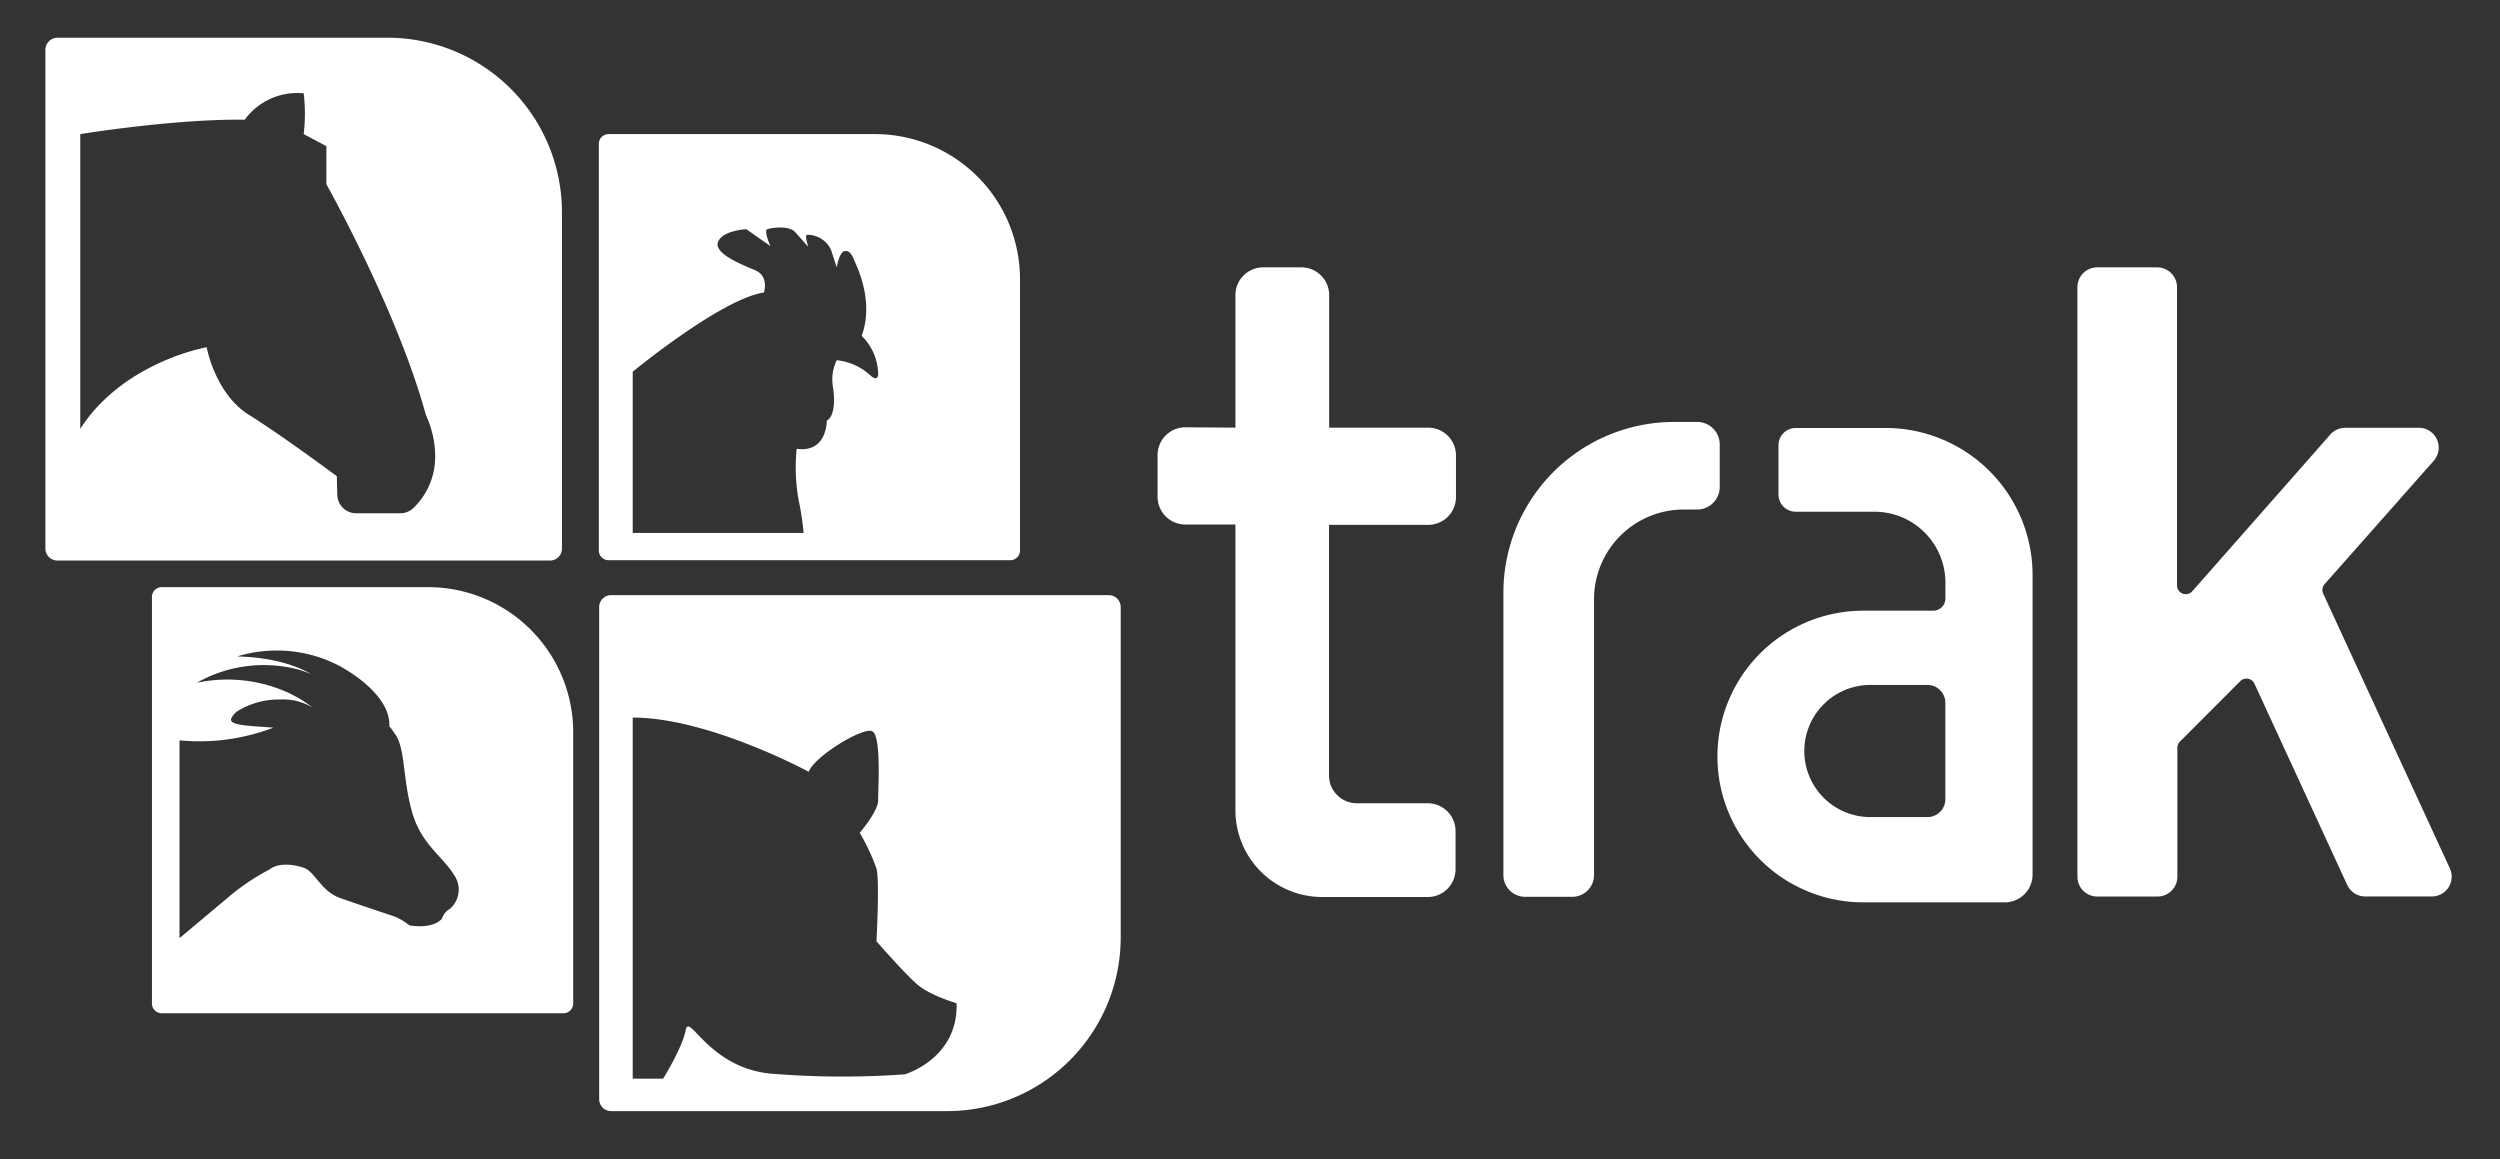
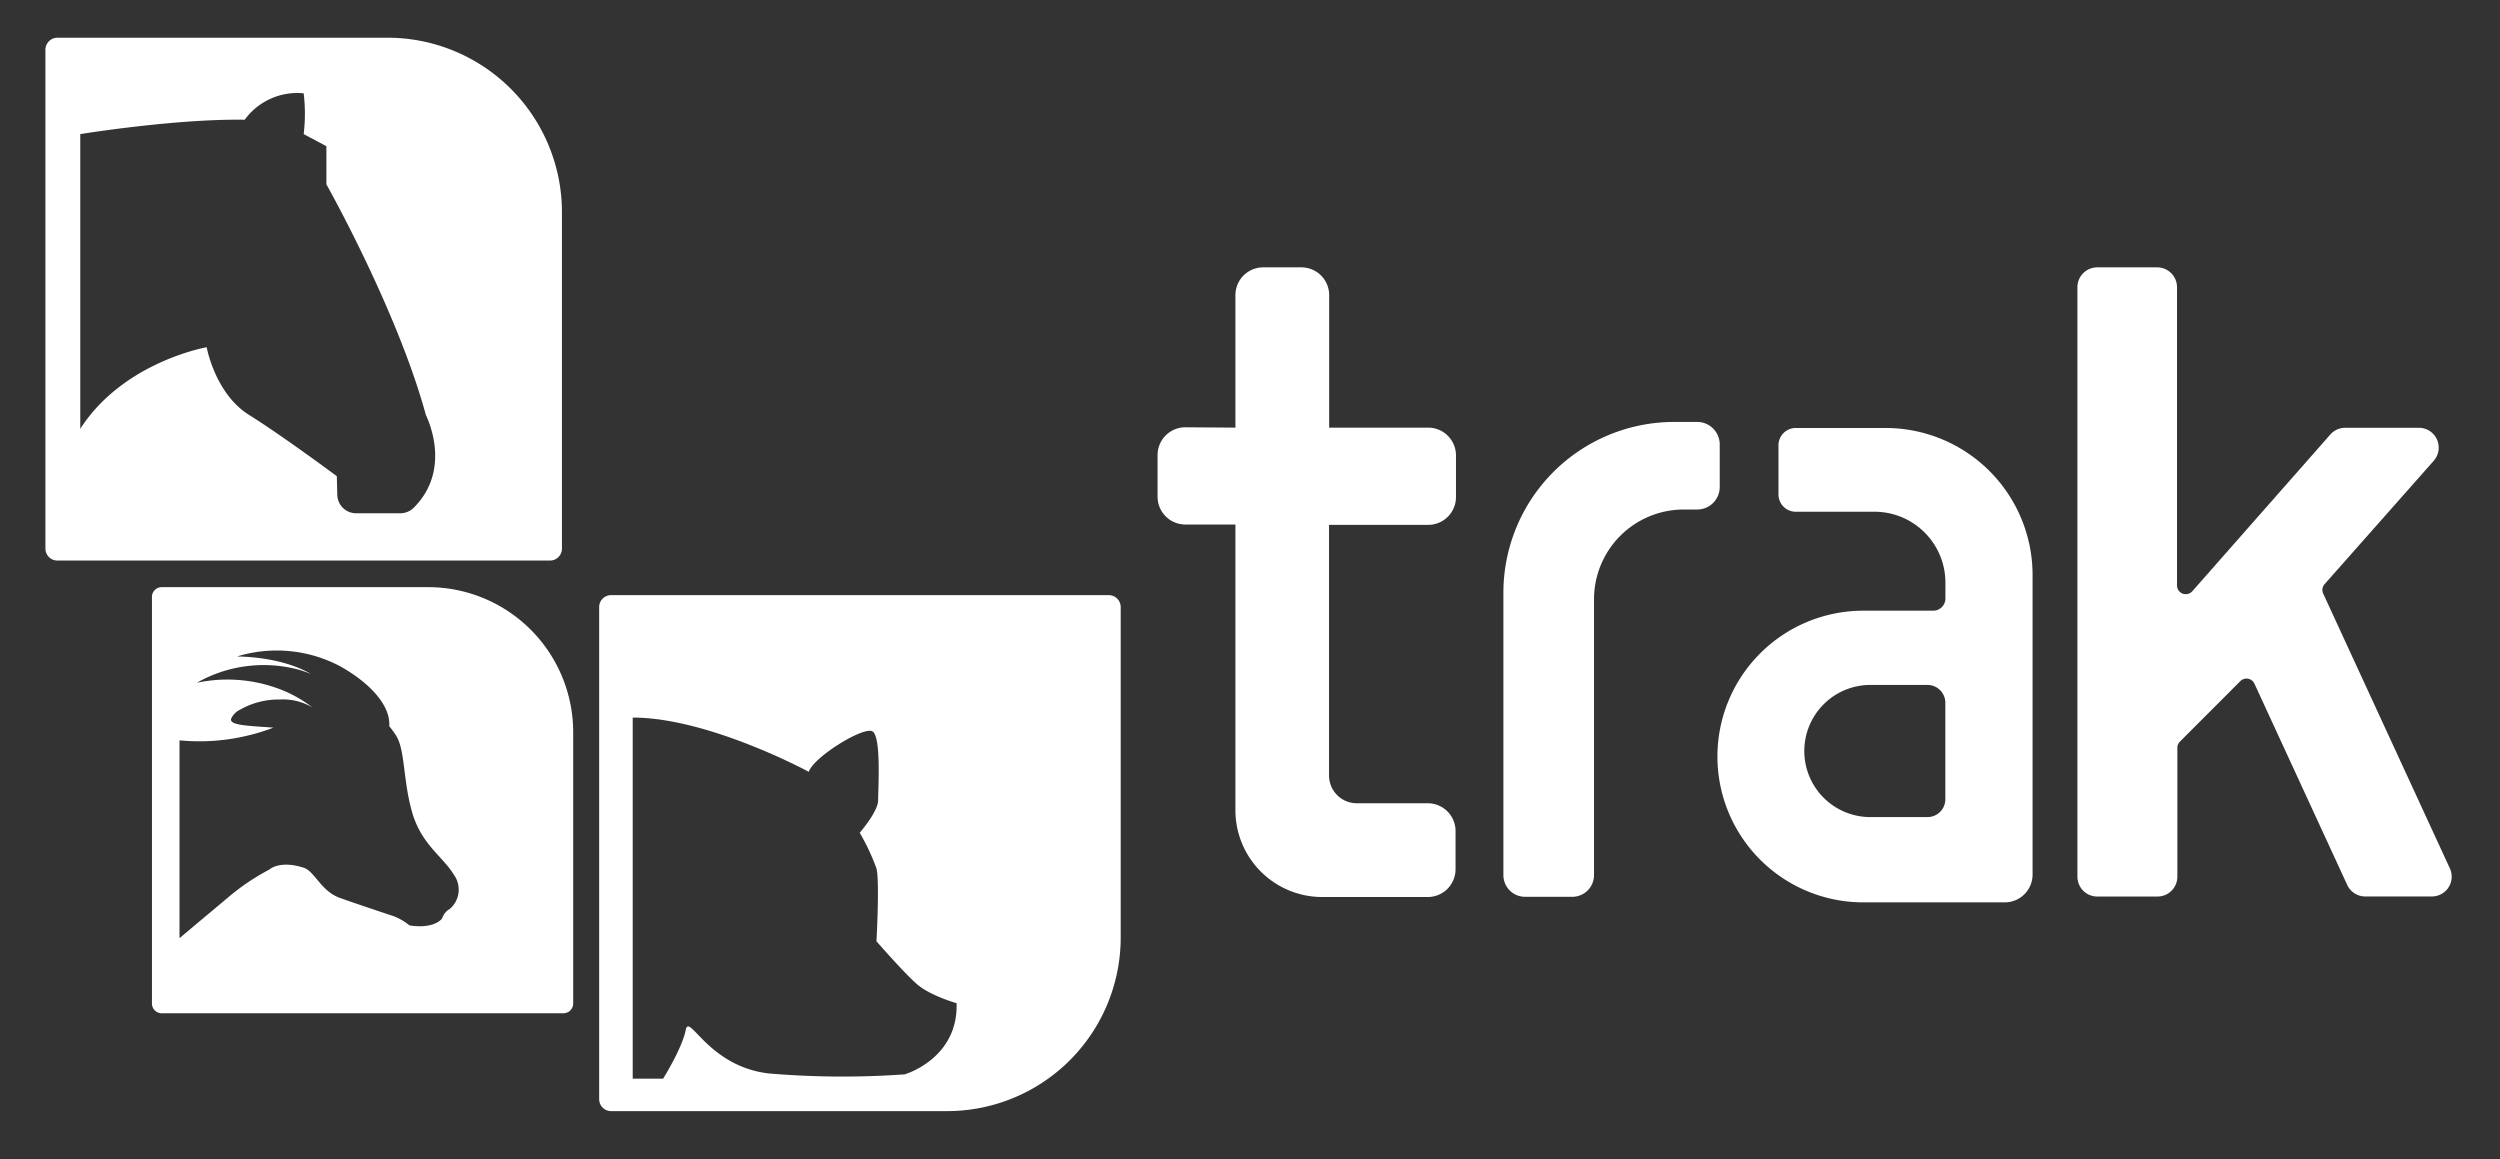
<svg xmlns="http://www.w3.org/2000/svg" id="Layer_2" data-name="Layer 2" viewBox="0 0 360 166.94">
  <rect x="0" y="0" width="360" height="166.94" fill="#333333" stroke="none" />
  <defs>
    <style>.cls-1{fill:#fff;}</style>
  </defs>
  <path class="cls-1" d="M177.9,61.58V42.5a4,4,0,0,1,4-4h5.5a4,4,0,0,1,4,4V61.58h14.26a4,4,0,0,1,4,4v6a4,4,0,0,1-4,4H191.38v36.09a4,4,0,0,0,4,4h10.22a4,4,0,0,1,4,4v5.5a4,4,0,0,1-4,4H190.4a12.5,12.5,0,0,1-12.5-12.5V75.53h-7.21a4,4,0,0,1-4-4v-6a4,4,0,0,1,4-4Z" />
  <path class="cls-1" d="M219.61,129.14h6.8a3.13,3.13,0,0,0,3.13-3.12V86.29a12.92,12.92,0,0,1,12.92-12.92h1.94a3.24,3.24,0,0,0,3.24-3.24V64a3.24,3.24,0,0,0-3.24-3.24h-3.32a24.59,24.59,0,0,0-24.59,24.59V126A3.12,3.12,0,0,0,219.61,129.14Z" />
  <path class="cls-1" d="M271.5,61.63H258.59a2.49,2.49,0,0,0-2.49,2.5V71.2a2.49,2.49,0,0,0,2.49,2.49h11.34A10.21,10.21,0,0,1,280.14,83.9v2.28a1.76,1.76,0,0,1-1.76,1.76H268.31a21,21,0,0,0-21,21h0a21,21,0,0,0,21,21h20.38a4,4,0,0,0,4-4V82.81A21.17,21.17,0,0,0,271.5,61.63Zm8.63,53.46a2.57,2.57,0,0,1-2.58,2.57h-8.21a9.51,9.51,0,0,1-9.52-9.51h0a9.52,9.52,0,0,1,9.52-9.52h8.21a2.58,2.58,0,0,1,2.58,2.58Z" />
  <path class="cls-1" d="M302,38.5h8.64a2.86,2.86,0,0,1,2.85,2.86V84.29a1.26,1.26,0,0,0,2.21.84L335.54,62.6a2.87,2.87,0,0,1,2.14-1h10.65a2.86,2.86,0,0,1,2.13,4.75L334.74,84.12a1.26,1.26,0,0,0-.2,1.36l18.26,39.61a2.85,2.85,0,0,1-2.59,4h-9.62a2.85,2.85,0,0,1-2.59-1.66l-13.37-29a1.26,1.26,0,0,0-2-.37l-8.72,8.73a1.22,1.22,0,0,0-.37.89v18.57a2.86,2.86,0,0,1-2.85,2.85H302a2.85,2.85,0,0,1-2.85-2.85V41.36A2.85,2.85,0,0,1,302,38.5Z" />
  <path class="cls-1" d="M55.79,5.43H8.27A1.74,1.74,0,0,0,6.54,7.16V79a1.73,1.73,0,0,0,1.73,1.72H79.19A1.72,1.72,0,0,0,80.92,79V30.56A25.13,25.13,0,0,0,55.79,5.43Zm3.79,67.68a2.74,2.74,0,0,1-1.93.8H51.28a2.71,2.71,0,0,1-2.71-2.64l-.07-2.7s-7.77-5.78-12.65-8.83S29.76,50,29.76,50s-12,2.09-18.2,11.75V19.31s13.63-2.22,23.68-2.07a9.35,9.35,0,0,1,8.49-3.8,24.65,24.65,0,0,1,0,5.87L47,21.05v5.49s10.21,18.12,14.32,33.2C61.29,59.74,65.32,67.38,59.58,73.11Z" />
-   <path class="cls-1" d="M126,19.31H87.63a1.41,1.41,0,0,0-1.4,1.41V79.27a1.4,1.4,0,0,0,1.4,1.4h57.85a1.4,1.4,0,0,0,1.4-1.4V40.21A20.89,20.89,0,0,0,126,19.31ZM125.27,54a8.47,8.47,0,0,0-4.78-2.13,6.35,6.35,0,0,0-.57,3.69c.35,2,.26,4.42-.86,5,0,0,.08,4.68-4.34,4.07A26.72,26.72,0,0,0,115,72a40.33,40.33,0,0,1,.72,4.74H91.11V53.53S103.82,43.06,110,42.12c0,0,.79-2.33-1.25-3.2s-6-2.43-5.35-4.09S107.47,33,107.47,33l3.46,2.43s-1-2.25-.43-2.43,3.21-.64,4.12.55l1.78,2s-.6-1.74-.17-1.74a3.76,3.76,0,0,1,3.43,2.14l.83,2.56s.35-2.21,1.12-2.35,1.12.63,1.47,1.47,2.81,5.82,1,10.73a7.93,7.93,0,0,1,2.38,5.52S126.45,55.11,125.27,54Z" />
  <path class="cls-1" d="M159.65,85.7H88a1.72,1.72,0,0,0-1.72,1.72v70.84A1.72,1.72,0,0,0,88,160h48.38a25,25,0,0,0,25-25V87.42A1.72,1.72,0,0,0,159.65,85.7Zm-29.27,69a126,126,0,0,1-19.64-.12c-8.8-1-11.51-8.83-12-6.25s-3.25,7-3.25,7H91.11v-52c10.94,0,25.35,7.81,25.35,7.81.71-2.14,7.85-6.54,9.16-5.83s.83,8.33.83,9.94-2.65,4.67-2.65,4.67a30.75,30.75,0,0,1,2.41,5.14c.48,1.79,0,10.48,0,10.48s3.93,4.52,5.83,6.18,5.71,2.74,5.71,2.74C138,152.41,130.38,154.67,130.38,154.67Z" />
  <path class="cls-1" d="M61.64,84.55H23.29A1.41,1.41,0,0,0,21.88,86V144.5a1.41,1.41,0,0,0,1.41,1.41H81.13a1.41,1.41,0,0,0,1.41-1.41v-39A20.9,20.9,0,0,0,61.64,84.55Zm3,46.4a2.64,2.64,0,0,0-1,1.35c-1.48,1.6-4.69.95-4.69.95a8.22,8.22,0,0,0-2.21-1.3c-1.11-.37-5-1.66-7.77-2.64s-3.63-3.84-5.25-4.36c-3.48-1.12-4.92.26-4.92.26a32.43,32.43,0,0,0-6.05,4.1l-6.9,5.78V106.61a29.88,29.88,0,0,0,7-.15,30.4,30.4,0,0,0,6.53-1.68c-3.91-.29-6.73-.33-6-1.47a2.58,2.58,0,0,1,1.2-1.12,11.18,11.18,0,0,1,5.73-1.46A8.27,8.27,0,0,1,45,101.88a18.84,18.84,0,0,0-3.87-2.3,21.25,21.25,0,0,0-12.79-1.26A19.48,19.48,0,0,1,43,96.43a17.06,17.06,0,0,1,1.79.63C41,94.87,36.2,94.57,34.14,94.53a19.49,19.49,0,0,1,14.74,1.36c3.66,2,7.38,5.29,7.18,8.69a14,14,0,0,1,.95,1.3c1.35,2.09,1,6.39,2.33,11.06s4.43,6.39,6,9A3.65,3.65,0,0,1,64.63,131Z" />
</svg>